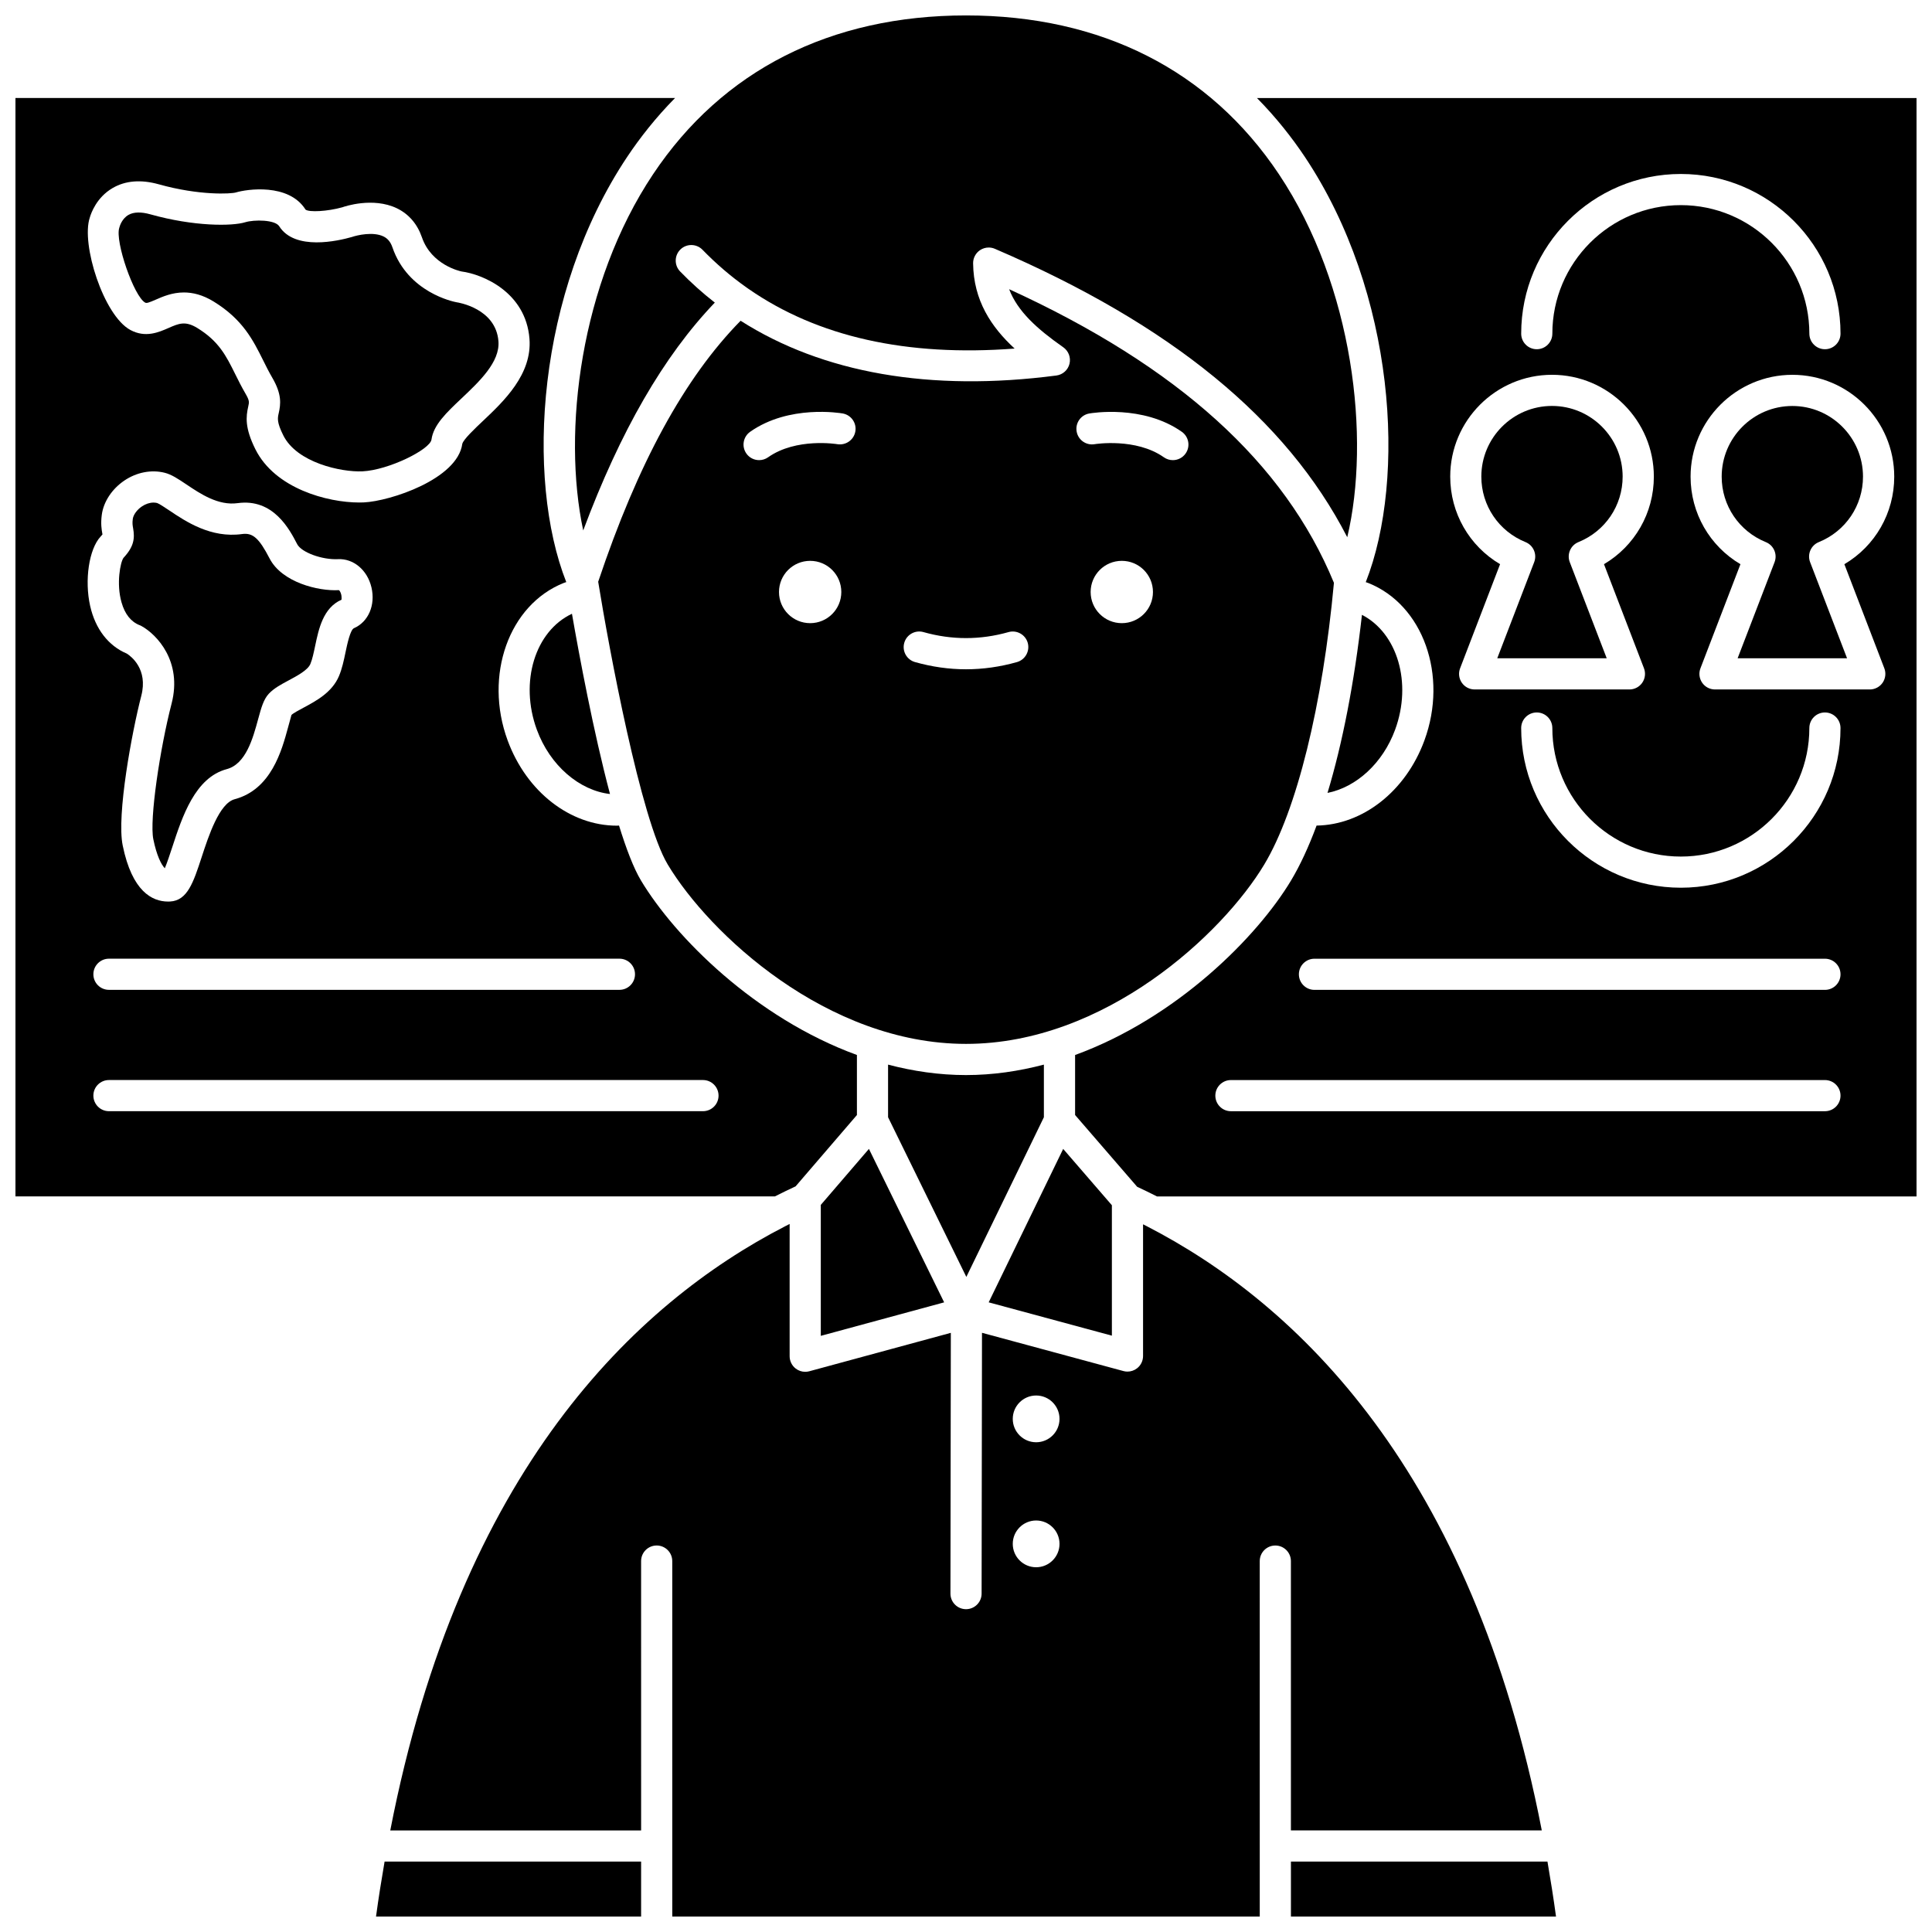
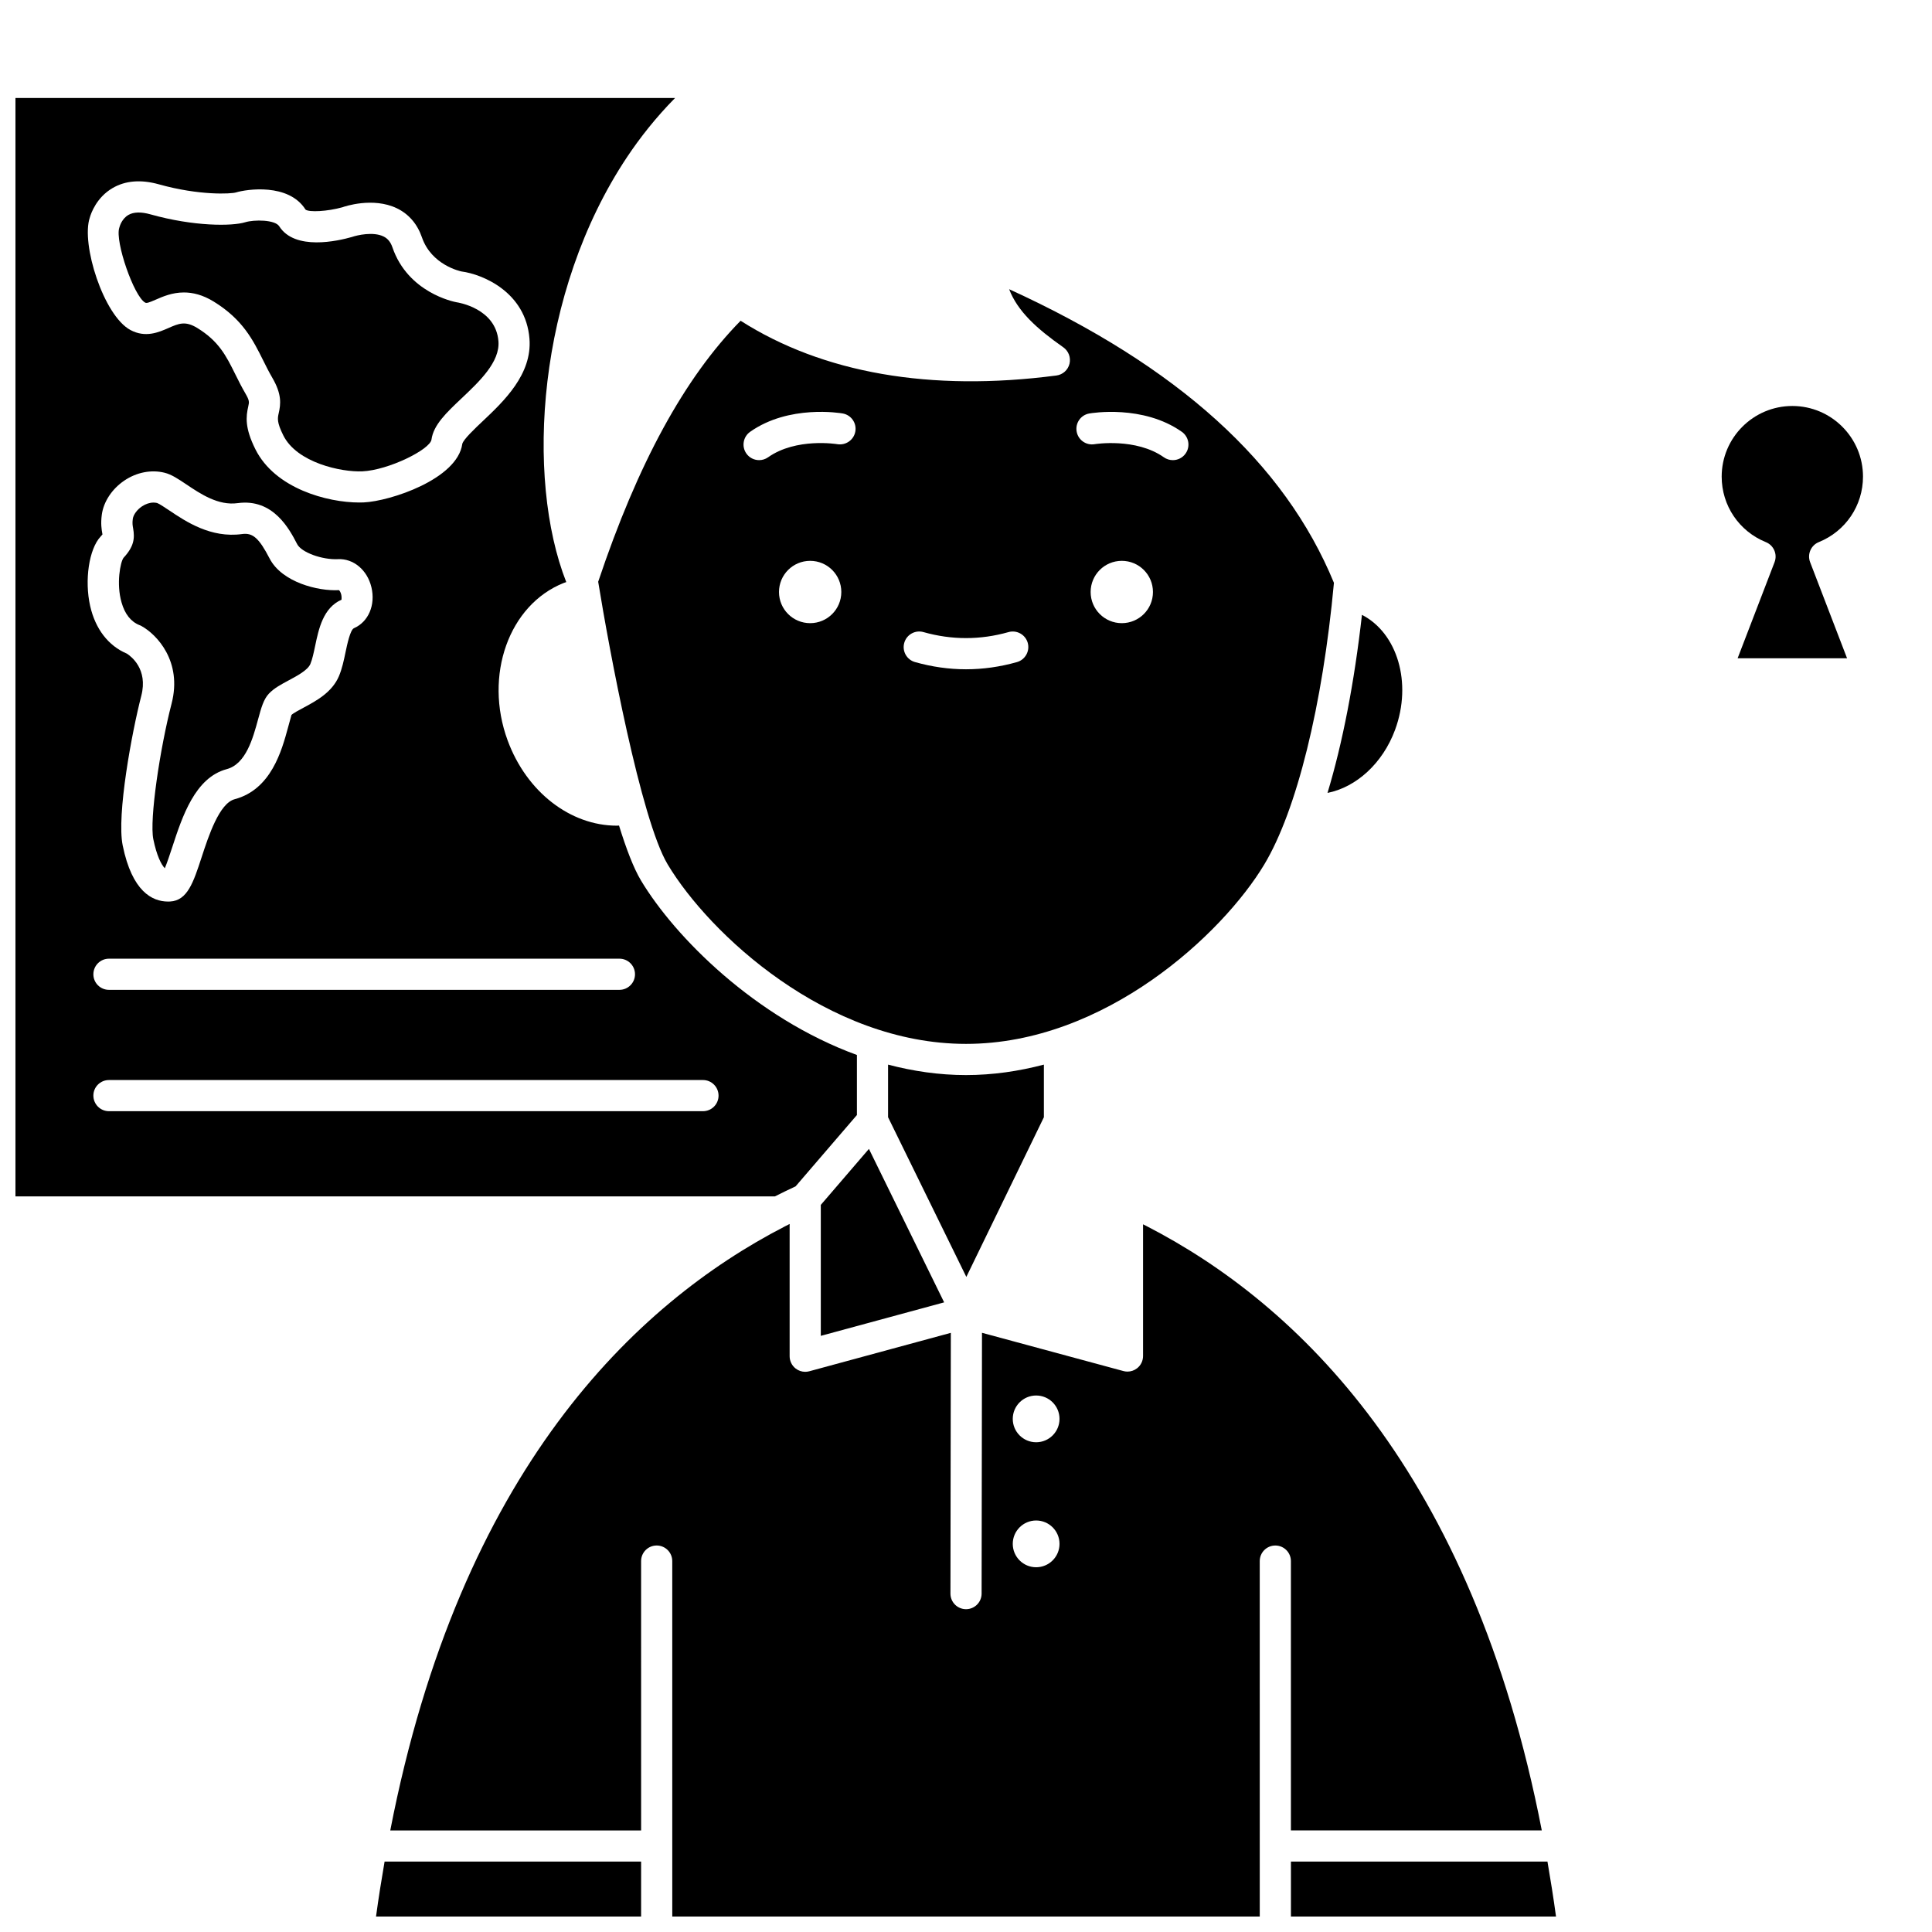
<svg xmlns="http://www.w3.org/2000/svg" width="800px" height="800px" version="1.1" viewBox="144 144 512 512">
  <defs>
    <clipPath id="f">
      <path d="m148.09 169h223.91v293h-223.91z" />
    </clipPath>
    <clipPath id="e">
-       <path d="m296 148.09h208v138.91h-208z" />
-     </clipPath>
+       </clipPath>
    <clipPath id="d">
      <path d="m243 637h71v14.902h-71z" />
    </clipPath>
    <clipPath id="c">
      <path d="m486 637h71v14.902h-71z" />
    </clipPath>
    <clipPath id="b">
-       <path d="m428 169h223.9v293h-223.9z" />
-     </clipPath>
+       </clipPath>
    <clipPath id="a">
      <path d="m247 468h306v183.9h-306z" />
    </clipPath>
  </defs>
  <path d="m182.48 224.2c0.359 0.199 0.926 0.031 2.836-0.805 1.809-0.793 4.312-1.891 7.418-1.891 2.32 0 4.973 0.609 7.926 2.43 7.699 4.742 10.426 10.238 13.07 15.547 0.75 1.508 1.512 3.051 2.434 4.629 2.543 4.363 2.254 6.945 1.691 9.418-0.293 1.312-0.527 2.356 1.234 5.875 3.609 7.223 15.34 9.75 20.938 9.508 6.941-0.316 17.953-5.789 18.32-8.422 0.535-3.894 3.969-7.137 7.941-10.891 4.797-4.535 10.238-9.672 9.805-15.168-0.691-8.727-10.707-10.27-11.133-10.332-0.711-0.133-12.844-2.547-16.957-14.535-0.488-1.43-1.246-2.356-2.383-2.906-2.731-1.32-6.961-0.34-8.363 0.148-3.672 1.051-15.137 3.695-19.262-2.848-1.109-1.754-6.656-1.785-9.012-1.059-3.492 1.074-13.594 1.141-25.125-2.094-2.453-0.691-4.41-0.645-5.797 0.141-1.742 0.984-2.312 2.981-2.32 3.004-0.031 0.121-0.086 0.305-0.133 0.43-1.168 3.598 3.902 18.227 6.871 19.82z" />
-   <path d="m286.27 337.38c3.488 9.508 11.293 16.121 19.383 17.039-4.402-16.566-8.152-36.703-10.078-47.766-9.754 4.582-13.961 18.059-9.305 30.727z" />
  <path d="m513.72 337.38c4.57-12.434 0.586-25.621-8.789-30.441-2.019 17.922-5.148 34.035-9.129 47.191 7.586-1.5 14.633-7.816 17.918-16.75z" />
  <path d="m181.01 309.68c0.164 0.062 0.32 0.137 0.477 0.223 4.035 2.215 10.891 9.352 7.984 20.566-3.066 11.828-5.906 30.738-4.836 35.945 0.887 4.332 2.094 6.699 3.039 7.688 0.609-1.438 1.355-3.695 1.941-5.484 2.699-8.262 6.07-18.547 14.484-20.793 5.074-1.355 6.938-8.195 8.297-13.191 0.84-3.078 1.445-5.301 2.859-6.805 1.355-1.445 3.254-2.457 5.262-3.531 2.242-1.203 5.035-2.691 5.731-4.328 0.516-1.211 0.879-2.953 1.27-4.797 0.941-4.5 2.113-10.105 6.996-12.25-0.047-0.02 0.086-0.531-0.062-1.258-0.156-0.766-0.512-1.203-0.621-1.273-5.535 0.32-15.137-2.098-18.375-8.375-2.816-5.426-4.465-6.891-7.32-6.488-8.262 1.141-14.898-3.324-19.301-6.277-1.125-0.754-2.668-1.789-3.203-1.953-0.301-0.074-0.621-0.113-0.945-0.113-1.008 0-2.102 0.355-3.098 1.031-1.289 0.871-2.25 2.199-2.398 3.305-0.152 1.113-0.051 1.715 0.086 2.465 0.48 2.719 0.219 4.871-2.551 7.852-0.824 1.117-1.945 6.805-0.52 11.789 0.875 3.113 2.496 5.148 4.805 6.055z" />
  <g clip-path="url(#f)">
    <path d="m354.83 458.41 16.262-18.918v-15.91c-26.996-9.855-48.273-31.32-57.223-46.238-1.961-3.269-3.926-8.43-5.82-14.562-0.191 0.004-0.383 0.031-0.574 0.031-12.301 0-23.918-8.91-28.949-22.598-6.332-17.219 0.34-35.941 14.871-41.727 0.211-0.082 0.449-0.148 0.668-0.227-10.844-27.562-7.852-76.738 16.148-112.69 3.406-5.106 7.602-10.445 12.691-15.605l-174.81 0.004v291.09h201.26c1.84-0.926 3.668-1.82 5.473-2.656zm-46.676-60.348c2.285 0 4.129 1.852 4.129 4.129 0 2.281-1.848 4.129-4.129 4.129h-135.28c-2.285 0-4.129-1.852-4.129-4.129 0-2.281 1.848-4.129 4.129-4.129zm-140.36-196.39c0.332-1.168 1.785-5.34 6.023-7.824 3.406-1.996 7.539-2.324 12.27-1.004 10.766 3.019 19.164 2.547 20.457 2.152 2.758-0.844 13.949-2.555 18.426 4.547 0.941 0.75 5.82 0.492 9.773-0.617 0.57-0.215 8.105-2.762 14.422 0.266 3.137 1.508 5.43 4.164 6.641 7.68 2.527 7.375 10.18 9.004 10.504 9.07 5.641 0.746 17.035 5.496 18.004 17.828 0.742 9.438-6.836 16.594-12.363 21.816-2.062 1.945-5.172 4.887-5.438 6.043-1.293 9.359-19.117 15.195-26.113 15.516-0.387 0.016-0.789 0.023-1.211 0.023-8.383 0-22.277-3.66-27.496-14.09-2.844-5.691-2.523-8.637-1.898-11.391 0.258-1.141 0.344-1.523-0.777-3.441-1.012-1.742-1.863-3.445-2.688-5.113-2.41-4.856-4.32-8.688-10.008-12.191-3.207-1.973-4.898-1.234-7.699-0.004-2.566 1.117-6.066 2.66-10.059 0.516-7.121-3.82-13.129-22.812-10.77-29.781zm2.859 84.535c0.246-0.266 0.406-0.453 0.504-0.586-0.012-0.066-0.023-0.129-0.039-0.199-0.188-1.043-0.461-2.621-0.141-5.016 0.465-3.445 2.691-6.82 5.945-9.031 3.258-2.215 7.16-2.973 10.691-2.094 1.852 0.457 3.594 1.629 5.793 3.102 3.758 2.523 8.449 5.664 13.578 4.953 9.453-1.293 13.727 6.922 15.773 10.875 1.125 2.172 6.59 4.188 10.859 3.973 4.004-0.184 7.723 2.805 8.824 7.484 1.102 4.688-0.805 9.129-4.641 10.812-0.984 0.43-1.797 4.301-2.231 6.375-0.445 2.152-0.918 4.383-1.75 6.344-1.836 4.312-6.051 6.562-9.434 8.375-1.145 0.609-2.711 1.449-3.144 1.902-0.062 0.211-0.551 2.008-0.91 3.32-1.668 6.144-4.469 16.426-14.137 19.004-4.086 1.09-6.902 9.688-8.762 15.379-2.18 6.668-3.758 11.488-8.363 11.73-0.176 0.008-0.355 0.012-0.531 0.012-4.219 0-9.539-2.695-12.02-14.863-1.652-8.059 2.465-30.172 4.93-39.668 1.832-7.082-2.727-10.469-3.824-11.172-4.898-2.062-8.348-6.523-9.727-12.613-1.543-6.844-0.312-15.098 2.754-18.398zm159.64 152.27h-157.42c-2.285 0-4.129-1.852-4.129-4.129 0-2.281 1.848-4.129 4.129-4.129h157.42c2.285 0 4.129 1.852 4.129 4.129 0.004 2.281-1.844 4.129-4.125 4.129z" />
  </g>
  <path d="m361.52 463.31v34.703l32.688-8.875-19.934-40.668z" />
  <path d="m420.64 440.08v-13.945c-6.629 1.742-13.535 2.769-20.645 2.769s-14.016-1.027-20.648-2.769v13.941l20.742 42.32z" />
  <g clip-path="url(#e)">
    <path d="m298.56 284.57c9.852-26.363 21.332-46.234 34.875-60.379-3.246-2.527-6.309-5.273-9.195-8.25-1.59-1.637-1.547-4.254 0.086-5.84 1.637-1.586 4.246-1.547 5.84 0.086 3.598 3.707 7.473 7.031 11.629 9.969 0.207 0.121 0.406 0.262 0.594 0.418 18.293 12.688 41.906 17.984 70.5 15.801-6.231-5.738-10.895-12.781-11.004-22.602-0.016-1.395 0.676-2.703 1.836-3.481 0.691-0.457 1.488-0.695 2.293-0.695 0.555 0 1.109 0.113 1.633 0.336 46.621 20.031 77.297 45.109 93.391 76.438 6.211-26.152 1.676-66.555-18.098-96.184-18.371-27.539-47.059-42.098-82.938-42.098s-64.551 14.547-82.926 42.078c-19.332 28.949-24.105 68.211-18.516 94.402z" />
  </g>
-   <path d="m438.66 463.4-12.906-14.926-19.742 40.66 32.648 8.832z" />
  <g clip-path="url(#d)">
    <path d="m243.65 651.9h70.25v-14.562l-67.98 0.004c-0.816 4.742-1.594 9.566-2.269 14.559z" />
  </g>
  <path d="m479.05 373.09c8.586-14.312 15.461-42.164 18.457-74.633-13.102-31.809-41.293-57.328-86.074-77.816 2.25 5.871 7.324 10.465 14.359 15.402 1.391 0.98 2.039 2.715 1.637 4.363-0.406 1.652-1.785 2.887-3.473 3.109-33.414 4.363-61.906-0.633-83.688-14.512-14.883 15.145-27.246 37.84-37.742 69.168 2.875 17.758 11.301 63.051 18.422 74.918 11.027 18.391 42.246 47.551 79.051 47.551 36.801 0 68.02-29.16 79.051-47.551zm-120.35-63.945c-4.562 0-8.258-3.695-8.258-8.258s3.695-8.258 8.258-8.258 8.258 3.695 8.258 8.258-3.695 8.258-8.258 8.258zm7.199-47.43c-0.105-0.02-10.895-1.785-18.348 3.473-0.723 0.512-1.551 0.754-2.375 0.754-1.297 0-2.578-0.605-3.379-1.75-1.312-1.867-0.867-4.438 0.996-5.758 10.305-7.262 23.957-4.961 24.531-4.859 2.246 0.395 3.746 2.535 3.348 4.781-0.398 2.25-2.547 3.727-4.773 3.359zm47.609 57.746c-4.477 1.266-9.02 1.906-13.512 1.906s-9.035-0.645-13.512-1.91c-2.191-0.621-3.469-2.902-2.844-5.098 0.617-2.199 2.918-3.473 5.098-2.844 7.488 2.117 15.043 2.117 22.527 0 2.176-0.621 4.477 0.648 5.098 2.844 0.613 2.191-0.66 4.477-2.856 5.102zm27.781-10.316c-4.562 0-8.258-3.695-8.258-8.258s3.695-8.258 8.258-8.258 8.258 3.695 8.258 8.258c0.004 4.562-3.691 8.258-8.258 8.258zm16.906-44.953c-0.801 1.141-2.082 1.75-3.379 1.75-0.82 0-1.652-0.242-2.375-0.754-7.406-5.223-18.242-3.5-18.336-3.477-2.25 0.391-4.391-1.105-4.781-3.352-0.402-2.246 1.102-4.391 3.348-4.781 0.578-0.102 14.227-2.402 24.531 4.859 1.859 1.316 2.309 3.894 0.992 5.754z" />
-   <path d="m548.27 287.66c2.09 0.848 3.113 3.203 2.309 5.305l-9.789 25.48h29.004l-1.805-4.691-7.988-20.785c-0.805-2.102 0.219-4.465 2.309-5.312 7.109-2.883 11.707-9.691 11.707-17.352 0-10.324-8.398-18.727-18.727-18.727-10.324 0-18.723 8.398-18.723 18.727 0 7.664 4.598 14.477 11.703 17.355z" />
  <path d="m618.99 251.59c-10.328 0-18.727 8.398-18.727 18.727 0 7.66 4.598 14.469 11.707 17.352 2.09 0.848 3.113 3.203 2.309 5.305l-7.988 20.785-1.805 4.691h29.004l-9.793-25.477c-0.805-2.102 0.219-4.465 2.309-5.312 7.109-2.883 11.707-9.691 11.707-17.352 0-10.32-8.402-18.719-18.723-18.719z" />
  <g clip-path="url(#c)">
    <path d="m486.11 637.34v14.559h70.25c-0.676-4.992-1.453-9.816-2.266-14.562z" />
  </g>
  <g clip-path="url(#b)">
    <path d="m477.11 169.98c5.098 5.168 9.297 10.516 12.707 15.625 23.988 35.949 26.973 85.117 16.125 112.67 0.215 0.078 0.453 0.141 0.664 0.223 14.535 5.789 21.207 24.508 14.875 41.73-4.977 13.539-16.41 22.379-28.574 22.559-2.09 5.629-4.356 10.531-6.773 14.562-8.953 14.922-30.23 36.383-57.223 46.238v15.902l16.445 19.02c1.742 0.809 3.5 1.668 5.273 2.566h201.28v-291.09zm112.33 20.125c23.332 0 42.316 18.984 42.316 42.316 0 2.281-1.848 4.129-4.129 4.129-2.285 0-4.129-1.852-4.129-4.129 0-18.777-15.273-34.059-34.059-34.059-18.777 0-34.051 15.281-34.051 34.059 0 2.281-1.848 4.129-4.129 4.129-2.285 0-4.129-1.852-4.129-4.129 0-23.336 18.98-42.316 42.309-42.316zm-34.141 53.219c14.883 0 26.988 12.109 26.988 26.988 0 9.668-5.074 18.395-13.215 23.203l10.598 27.586c0.488 1.273 0.316 2.699-0.449 3.82-0.77 1.117-2.043 1.793-3.402 1.793h-41.027c-1.359 0-2.633-0.668-3.402-1.793-0.77-1.125-0.941-2.551-0.449-3.82l10.594-27.586c-8.141-4.809-13.211-13.535-13.211-23.203-0.008-14.883 12.102-26.988 26.977-26.988zm72.328 195.16h-157.42c-2.285 0-4.129-1.852-4.129-4.129 0-2.281 1.848-4.129 4.129-4.129h157.42c2.285 0 4.129 1.852 4.129 4.129 0 2.281-1.844 4.129-4.129 4.129zm0-32.156h-135.28c-2.285 0-4.129-1.852-4.129-4.129 0-2.281 1.848-4.129 4.129-4.129h135.28c2.285 0 4.129 1.852 4.129 4.129 0 2.281-1.844 4.129-4.129 4.129zm-38.188-27.074c-23.328 0-42.312-18.984-42.312-42.316 0-2.281 1.848-4.129 4.129-4.129 2.285 0 4.129 1.852 4.129 4.129 0 18.777 15.273 34.059 34.051 34.059 18.781 0 34.059-15.281 34.059-34.059 0-2.281 1.848-4.129 4.129-4.129 2.285 0 4.129 1.852 4.129 4.129 0.004 23.336-18.98 42.316-42.312 42.316zm53.926-58.152c0.488 1.273 0.316 2.699-0.449 3.82-0.77 1.117-2.043 1.793-3.402 1.793h-41.027c-1.359 0-2.633-0.668-3.402-1.793s-0.941-2.551-0.449-3.82l10.598-27.582c-8.141-4.809-13.215-13.535-13.215-23.203 0-14.879 12.109-26.988 26.988-26.988s26.984 12.109 26.984 26.988c0 9.668-5.074 18.398-13.215 23.203z" />
  </g>
  <g clip-path="url(#a)">
    <path d="m486.11 629.08h66.48c-18.523-95.441-64.934-139.62-104.56-160.06-0.043-0.016-0.074-0.043-0.113-0.059-0.336-0.172-0.664-0.34-0.996-0.508v34.906c0 1.289-0.598 2.5-1.621 3.277-0.727 0.559-1.609 0.852-2.508 0.852-0.359 0-0.723-0.047-1.078-0.145l-37.477-10.137-0.102 69.121c-0.004 2.281-1.852 4.125-4.129 4.125h-0.008c-2.281-0.004-4.125-1.855-4.121-4.133l0.102-69.102-37.508 10.184c-0.355 0.094-0.719 0.145-1.082 0.145-0.895 0-1.781-0.293-2.508-0.852-1.02-0.781-1.621-1.996-1.621-3.277v-35.051c-0.379 0.195-0.762 0.383-1.145 0.582-0.055 0.023-0.098 0.055-0.152 0.078-39.645 20.461-86.012 64.668-104.54 160.06h66.477l-0.004-71.383c0-2.281 1.848-4.129 4.129-4.129 2.285 0 4.129 1.852 4.129 4.129l0.004 94.195h155.69l-0.004-94.191c0-2.281 1.848-4.129 4.129-4.129 2.285 0 4.129 1.852 4.129 4.129l0.004 71.371zm-67.523-69.742c-3.418 0-6.195-2.773-6.195-6.195 0-3.418 2.773-6.195 6.195-6.195 3.418 0 6.195 2.773 6.195 6.195 0 3.418-2.777 6.195-6.195 6.195zm0-33.125c-3.418 0-6.195-2.773-6.195-6.195 0-3.418 2.773-6.195 6.195-6.195 3.418 0 6.195 2.773 6.195 6.195s-2.777 6.195-6.195 6.195z" />
  </g>
</svg>